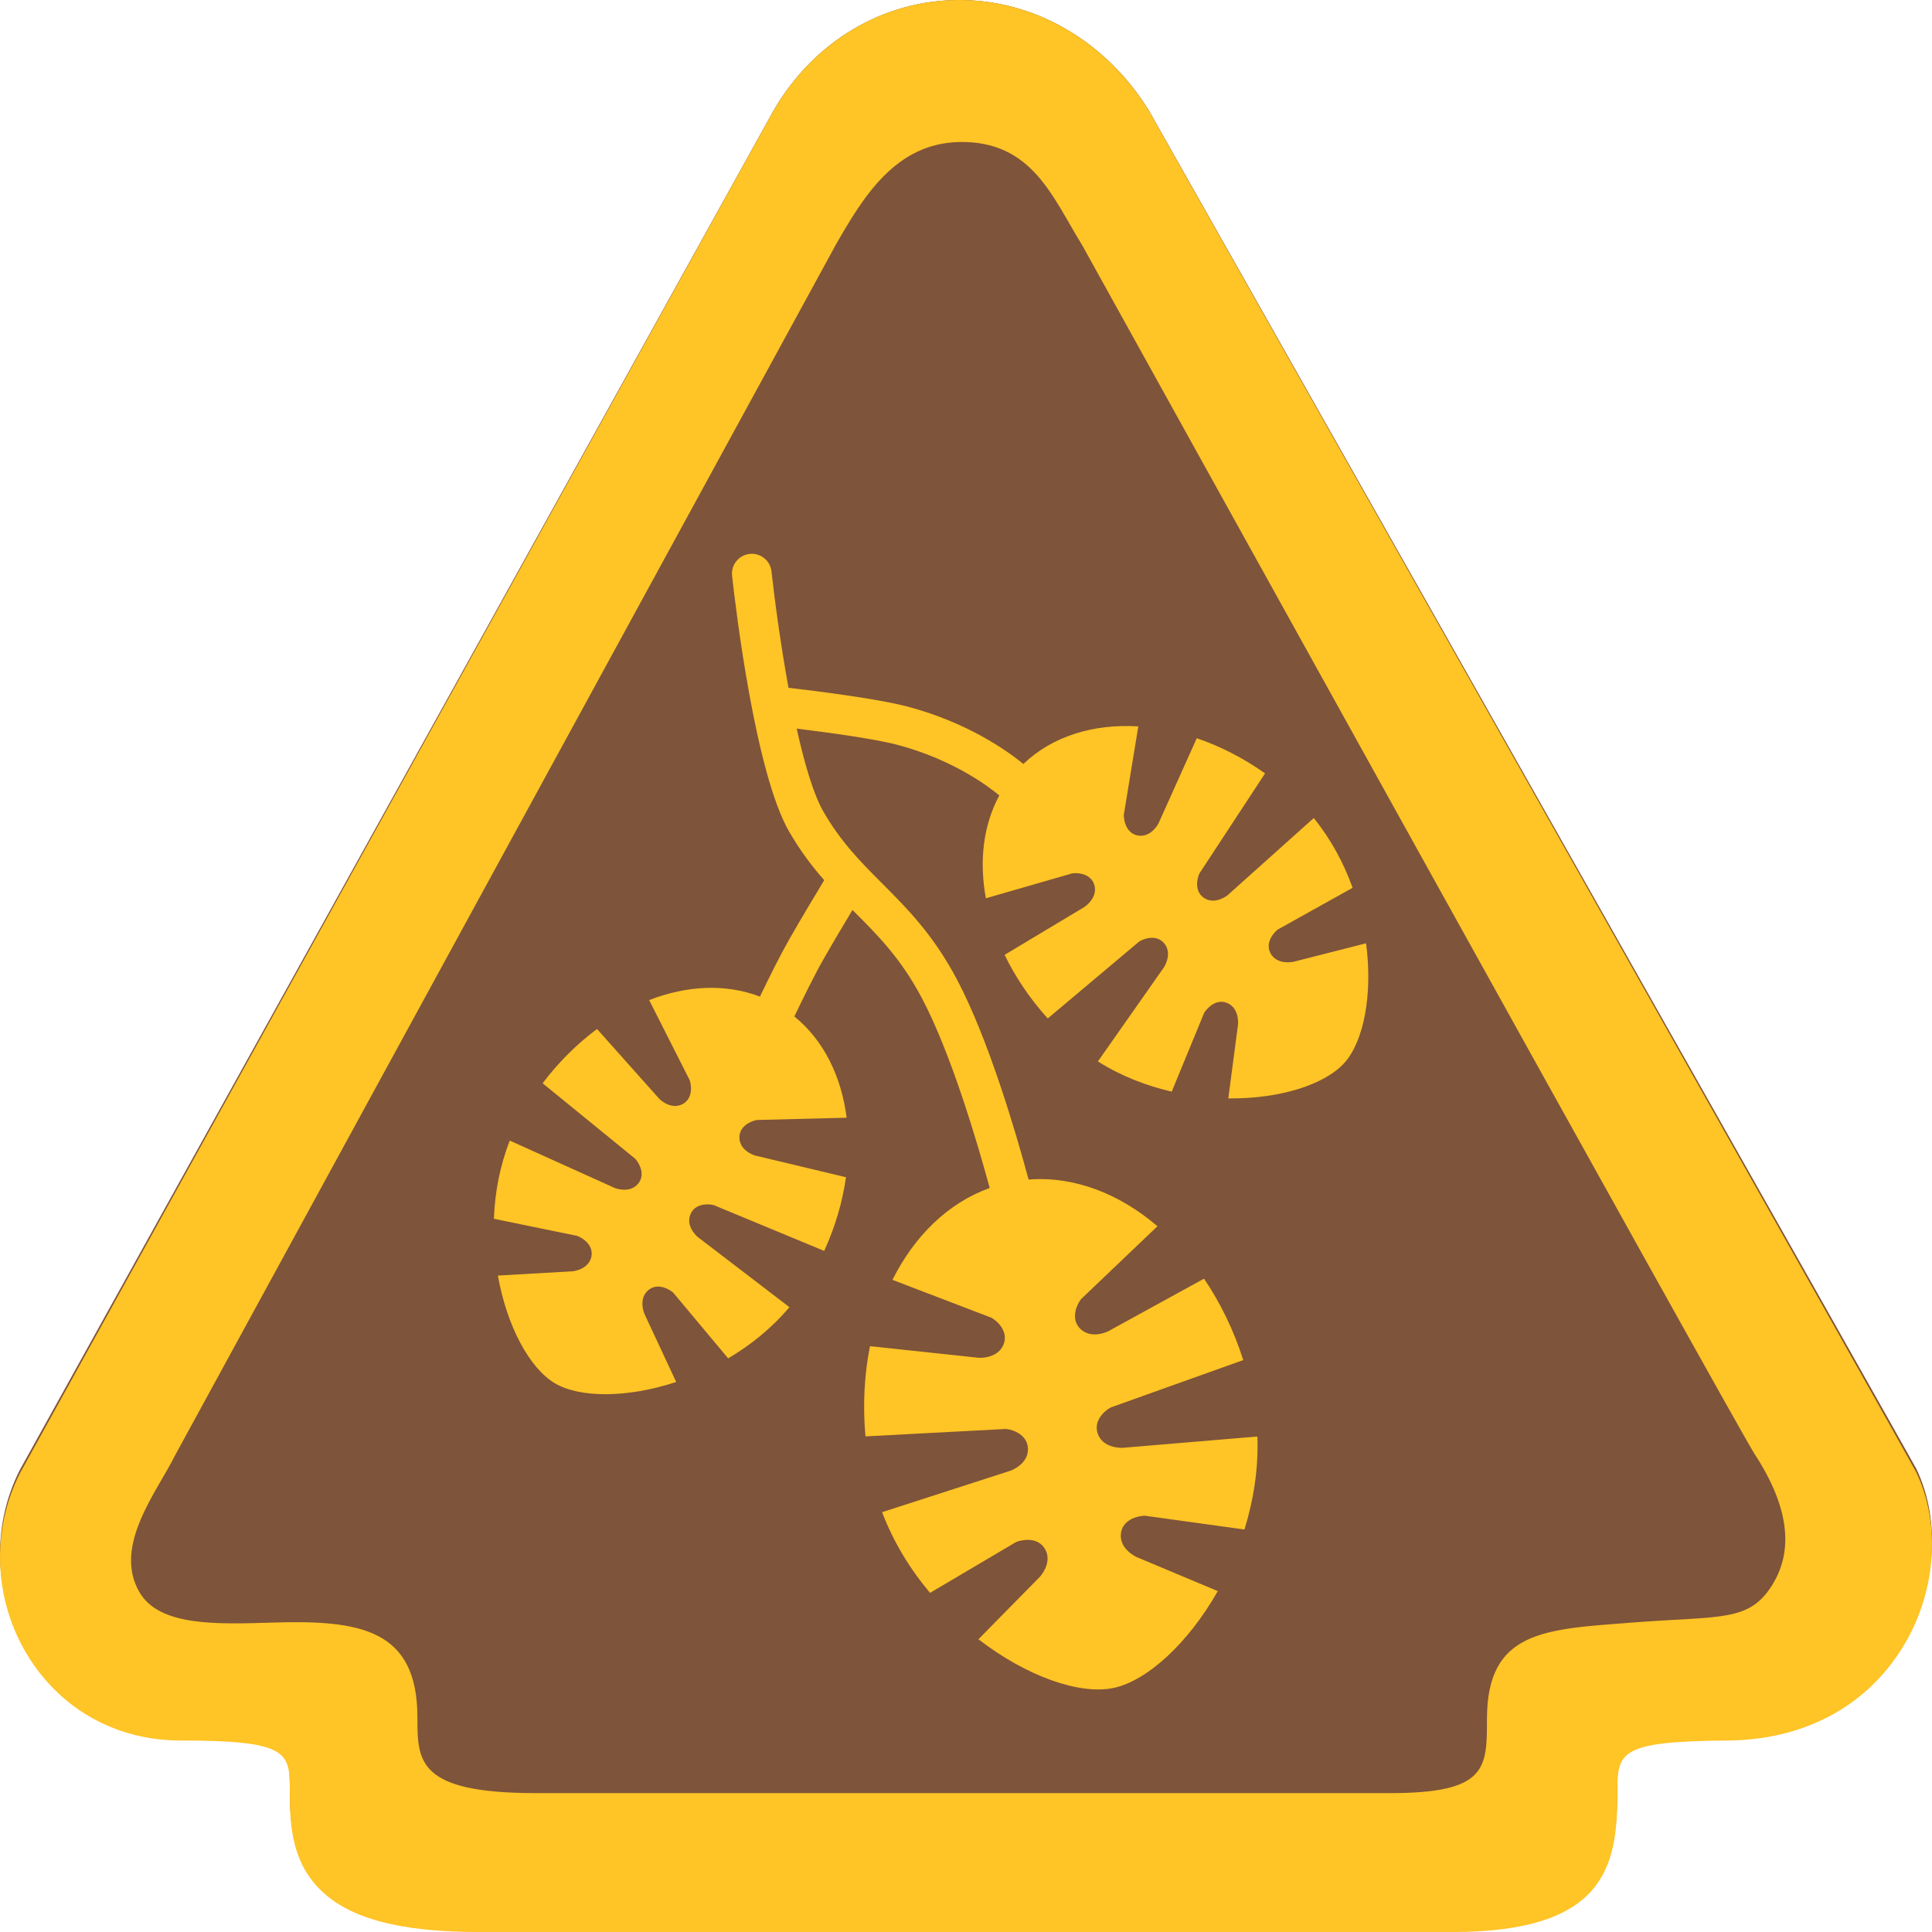
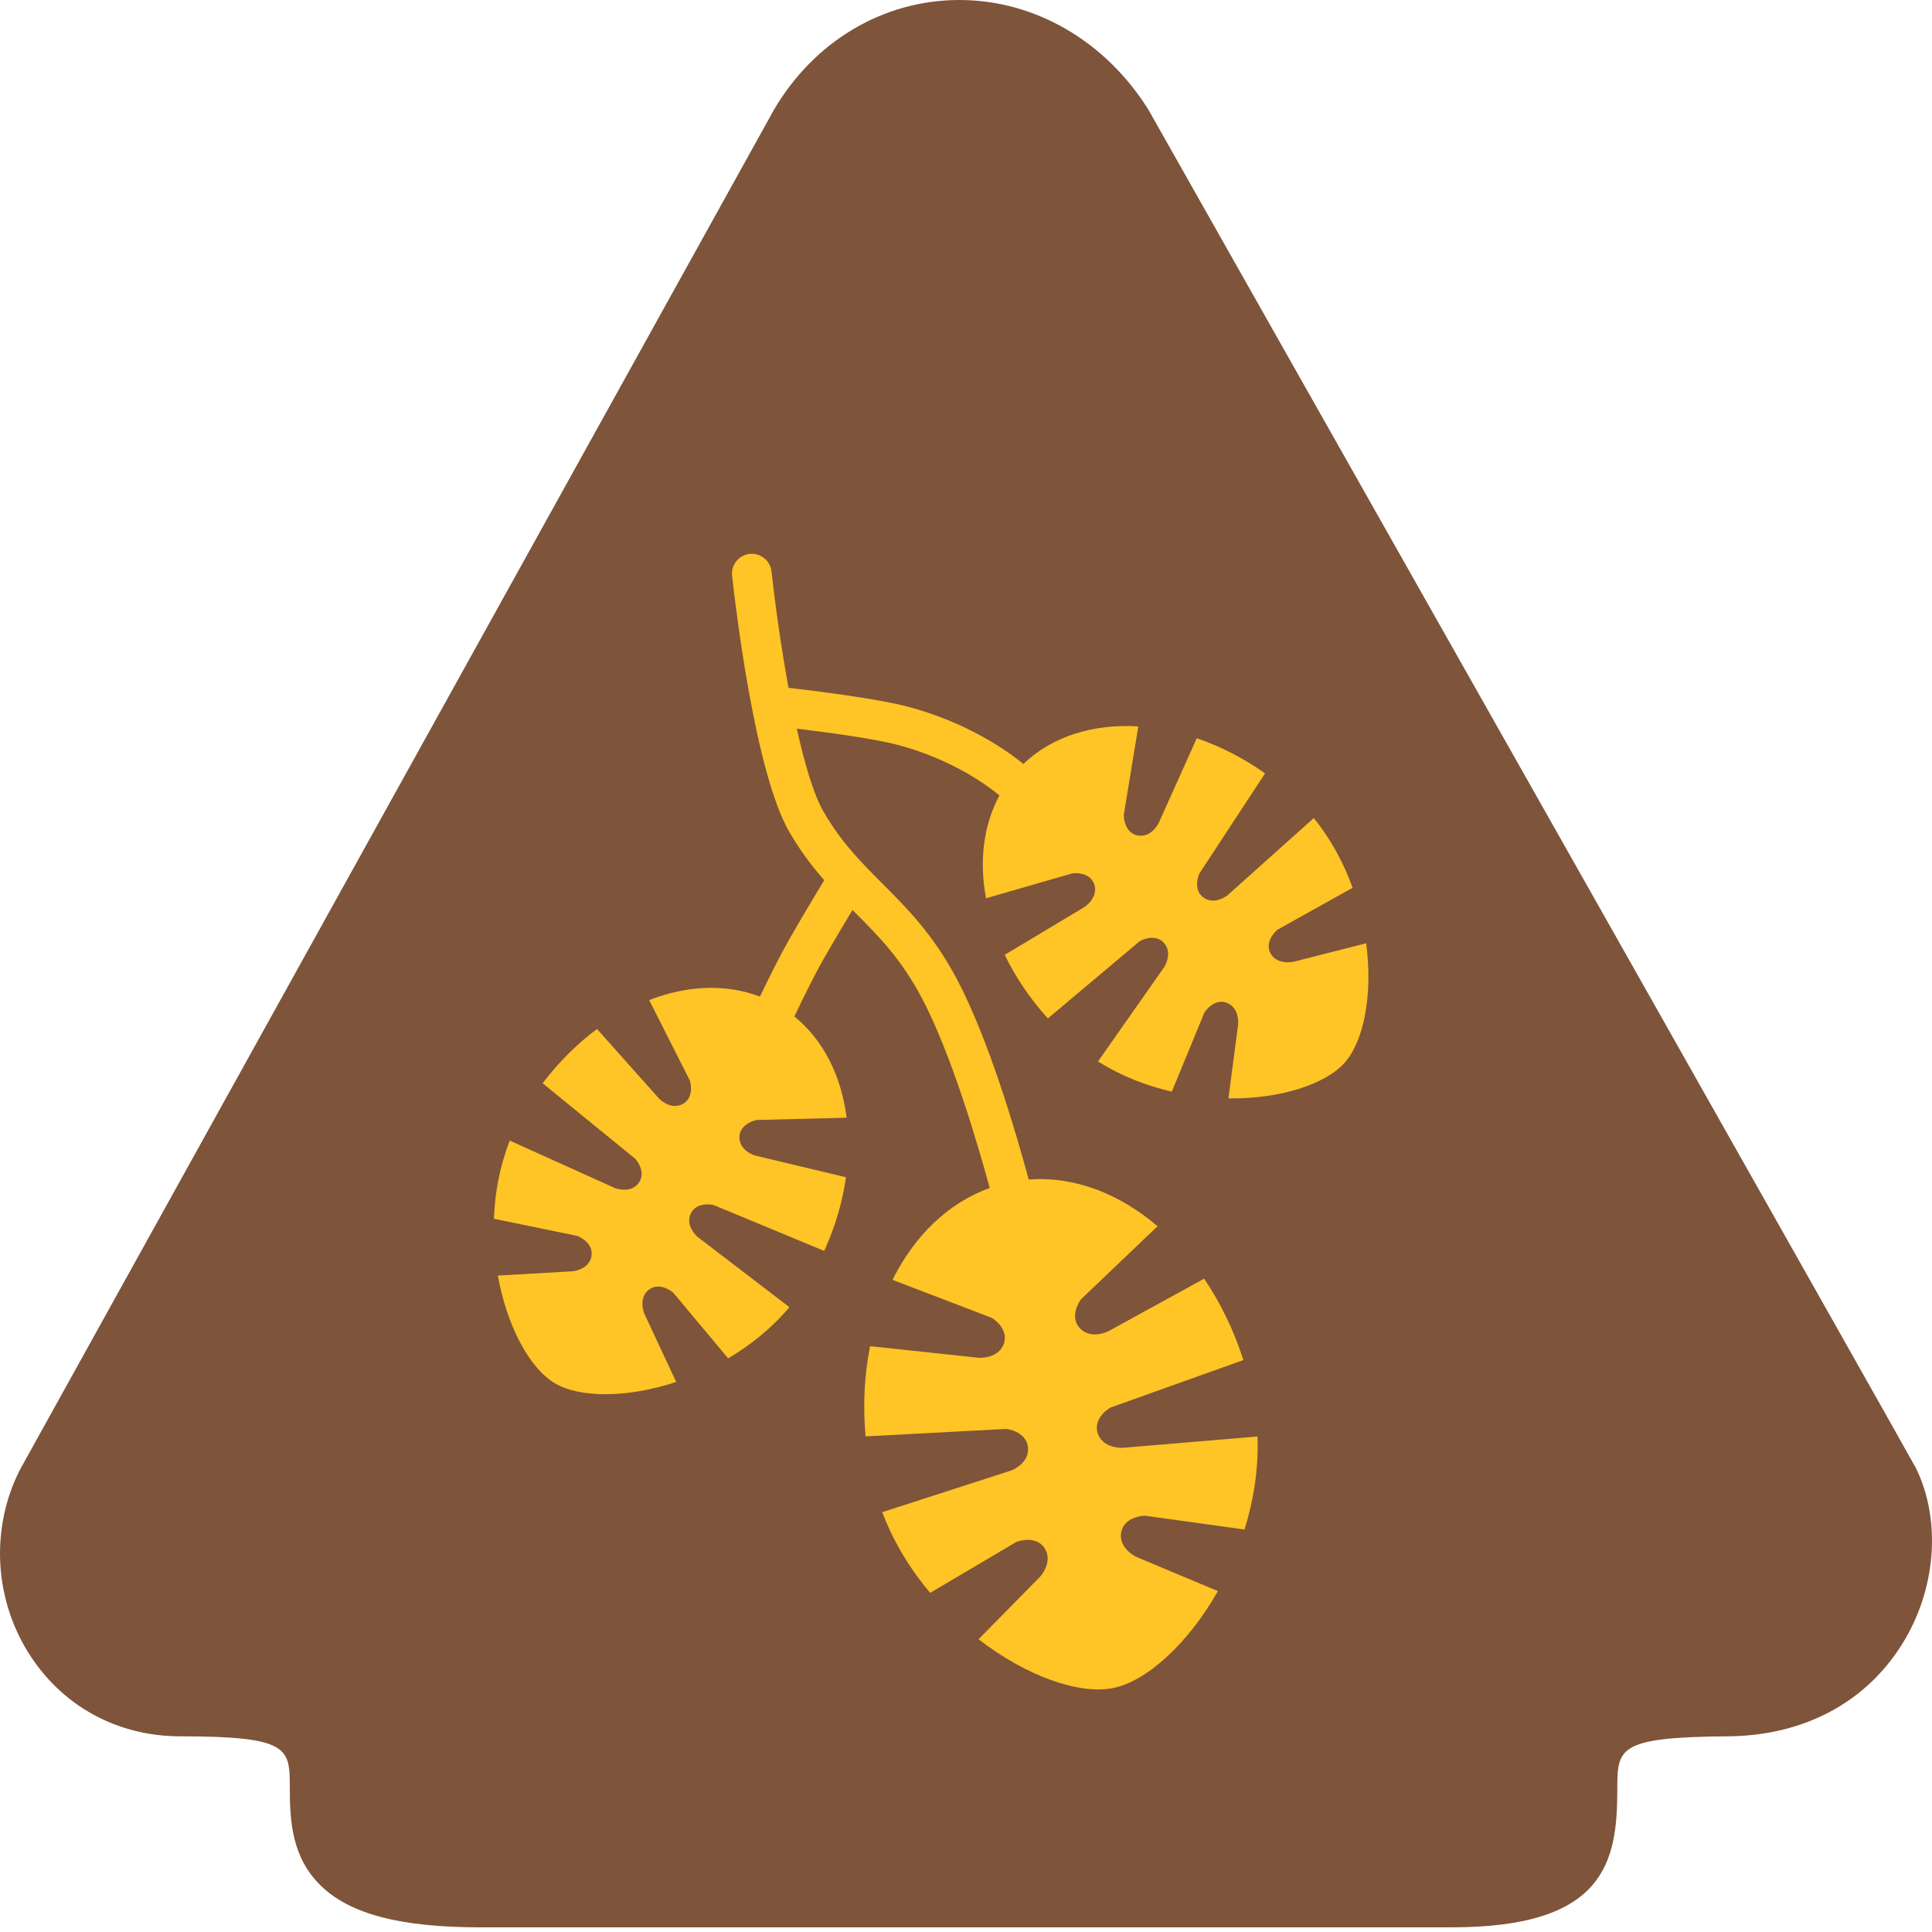
<svg xmlns="http://www.w3.org/2000/svg" id="Layer_2" viewBox="0 0 360 360">
  <defs>
    <style>.cls-1{fill:#ffc425;}.cls-2{fill:#7e543a;}</style>
  </defs>
  <g id="Layer_1-2">
    <g>
      <g>
        <path class="cls-2" d="M178.76,0h0c14.06,0,27.22,7.64,35.22,20.43l.11,.19c33.36,58.99,142.26,251.57,142.97,253.04,4.74,9.83,3.68,22.72-2.72,32.85-6.87,10.87-18.38,16.92-32.42,17.03-20.56,.15-20.56,2.24-20.56,9.99,0,13.49-2.36,25.6-30.84,25.6H89.42c-14.79,0-24.22-2.47-29.65-7.77-5.33-5.2-5.77-11.85-5.77-18.21,0-7.38,0-9.61-20.35-9.61-11.86,0-22.21-5.7-28.4-15.64-6.39-10.27-6.99-23.3-1.54-34.03l.09-.16L144.15,20.57C151.65,7.69,164.59,0,178.76,0Z" />
-         <path class="cls-1" d="M178.76,0h0c14.06,0,27.23,7.66,35.22,20.48l.11,.19c33.36,59.13,142.26,252.17,142.97,253.65,4.74,9.85,3.68,22.78-2.71,32.93-6.87,10.9-18.38,16.96-32.42,17.07-20.56,.15-20.56,2.24-20.56,10.02,0,13.53-2.36,25.67-30.84,25.67H89.42c-14.79,0-24.22-2.48-29.65-7.79-5.33-5.21-5.77-11.88-5.77-18.26,0-7.4,0-9.64-20.35-9.64-11.86,0-22.21-5.71-28.4-15.68-6.39-10.29-6.99-23.36-1.54-34.11l.09-.17L144.14,20.62C151.64,7.71,164.58,0,178.76,0Zm22.81,45.56c-5.44-8.8-9.22-19.26-22.64-19.1-12.03,.14-18.09,10.27-23.12,19.02L32.58,271.26c-3.35,6.76-11.6,16.85-6.58,25.44,3.7,6.34,14.28,5.97,24.85,5.64,16.26-.5,26.93,1.23,26.93,17.68,0,8.19,0,14.1,22.08,14.1h159.15c18.06,0,18.06-4.6,18.06-13.76,0-16.57,10.76-16.76,27.04-18.02,16.61-1.28,21.79-.04,26.13-7.02,3.94-6.34,3.24-14.38-3.31-24.41-3.29-5.04-122.32-219.91-125.36-225.36Z" />
      </g>
-       <path class="cls-1" d="M254.54,175.77l-13.55,3.45h-.02s-.02,0-.02,0c-.12,.03-3.04,.61-4.22-1.61-.63-1.18-.35-2.57,.76-3.83,.28-.31,.51-.51,.54-.53l.06-.05,.07-.03,13.88-7.74c-1.64-4.57-4.02-9.03-7.24-13l-15.97,14.3h-.01s-.01,.03-.01,.03c-.09,.08-2.41,1.95-4.49,.53-1.7-1.16-1.34-3.35-.86-4.46l.03-.07,.04-.06,12.2-18.59c-4.08-2.89-8.4-5.08-12.73-6.55l-7.09,15.78v.02s-.02,.02-.02,.02c-.03,.05-.27,.54-.73,1.05-.9,1.02-2.02,1.46-3.15,1.25-2.02-.37-2.59-2.52-2.6-3.73v-.08s0-.07,0-.07l2.7-16.45c-8.28-.51-15.95,1.78-21.42,7-3.01-2.46-10.35-7.68-21.43-10.65-5.62-1.5-17.24-2.95-22.33-3.54-1.43-7.83-2.53-15.88-3.17-21.68-.22-2.03-2.06-3.49-4.08-3.27-2.03,.23-3.49,2.05-3.27,4.08,.67,6.04,4.33,36.74,10.63,47.66,2.08,3.6,4.29,6.5,6.54,9.06-1.47,2.43-4.25,7.05-6.55,11.08-1.62,2.84-3.7,7.02-5.43,10.61-6.37-2.44-13.61-2.08-20.64,.65l7.54,14.9,.03,.07,.02,.07c.35,1.16,.46,3.37-1.36,4.34-1.02,.54-2.22,.45-3.38-.25-.59-.35-.98-.74-1.02-.79h-.01s-.01-.03-.01-.03l-11.52-12.92c-3.68,2.72-7.12,6.12-10.14,10.11l17.21,14.03,.06,.05,.05,.06c.79,.91,1.79,2.89,.52,4.51-1.55,1.98-4.33,.89-4.44,.85h-.01s-.02-.02-.02-.02l-19.49-8.8c-1.87,4.76-2.78,9.73-2.96,14.57l15.49,3.18,.07,.02,.07,.03s.31,.12,.67,.34c1.44,.86,2.12,2.1,1.88,3.42-.46,2.47-3.42,2.79-3.54,2.8h-.04s-13.86,.79-13.86,.79c1.69,9.49,5.93,17.27,10.59,20.05,4.63,2.77,13.48,2.8,22.64-.22l-5.91-12.67v-.02s-.02-.02-.02-.02c-.05-.12-1.17-2.87,.79-4.45,1.04-.84,2.46-.82,3.9,.03,.36,.22,.59,.41,.62,.43l.06,.05,.05,.06,10.19,12.19c4.18-2.46,8.13-5.63,11.42-9.54l-17.03-13.03h-.02s-.01-.02-.01-.02c-.09-.08-2.37-2-1.36-4.31,.82-1.88,3.04-1.95,4.22-1.68h.07s.07,.04,.07,.04l20.54,8.52c2.08-4.55,3.42-9.2,4.06-13.73l-16.83-4.02h-.02s-.02,0-.02,0c-.05-.02-.58-.17-1.17-.52-1.17-.7-1.81-1.71-1.82-2.86-.01-2.06,1.99-3.01,3.18-3.25l.07-.02h.07s16.66-.42,16.66-.42c-.97-7.7-4.27-14.43-9.74-18.87,1.72-3.59,3.83-7.87,5.42-10.65,1.79-3.14,3.9-6.67,5.41-9.19,.1,.09,.19,.19,.29,.29,4.49,4.49,8.73,8.74,12.63,16.11,5.44,10.28,10.32,26.84,12.65,35.4-7.78,2.8-14.04,8.96-18.12,17.12l18.34,7.02,.08,.03,.08,.04c1.22,.73,3.06,2.58,2.24,4.85-.46,1.27-1.57,2.14-3.14,2.46-.79,.16-1.44,.13-1.51,.12h-.02s-.02,0-.02,0l-20.24-2.16c-1.05,5.28-1.37,10.96-.84,16.81l26.07-1.38h.09s.09,0,.09,0c1.41,.17,3.84,1.11,4.02,3.52,.21,2.95-3.06,4.19-3.2,4.24h-.02s-.02,.01-.02,.01l-23.93,7.73c2.13,5.62,5.26,10.67,8.93,15.04l16.01-9.46,.08-.04,.08-.03s.37-.14,.86-.23c1.93-.39,3.51,.16,4.34,1.49,1.55,2.52-.77,5.13-.87,5.24v.02s-.03,.01-.03,.01l-11.45,11.64c8.97,6.93,18.8,10.35,25.06,9.1,6.21-1.25,13.95-8.21,19.54-18.07l-15.16-6.36h-.02s-.02-.02-.02-.02c-.13-.06-3.29-1.58-2.83-4.5,.25-1.55,1.49-2.66,3.43-3.05,.48-.1,.84-.11,.88-.11h.09s.09,0,.09,0l18.51,2.56c1.69-5.45,2.63-11.32,2.41-17.33l-25.13,2.11h-.02s-.02,0-.02,0c-.15,0-3.65,.12-4.59-2.68-.77-2.29,1.11-4.09,2.35-4.8l.08-.04,.08-.03,24.62-8.8c-1.79-5.61-4.29-10.71-7.31-15.17l-17.84,9.79h-.02s-.02,.02-.02,.02c-.06,.03-.64,.31-1.44,.47-1.57,.31-2.93-.06-3.85-1.05-1.63-1.78-.65-4.2,.2-5.34l.05-.07,.06-.06,14.18-13.53c-7.11-6.09-15.53-9.36-24.01-8.7-2.35-8.71-7.44-26.11-13.36-37.3-4.42-8.35-9.26-13.2-13.93-17.88-3.93-3.93-7.64-7.65-10.94-13.37-1.84-3.19-3.53-8.92-4.98-15.47,5.54,.68,14.49,1.87,18.89,3.05,10.06,2.69,16.61,7.53,18.86,9.39-3,5.57-3.78,12.28-2.5,19.17l16.05-4.63,.07-.02h.07c1.2-.14,3.4,.17,4.01,2.13,.34,1.1,.03,2.26-.88,3.28-.46,.52-.91,.82-.96,.85h-.01s-.01,.02-.01,.02l-14.85,8.91c1.99,4.12,4.68,8.14,8.04,11.85l16.99-14.29,.06-.05,.07-.04c1.04-.61,3.17-1.22,4.53,.33,1.66,1.9,.07,4.42,0,4.52v.02s-.02,.01-.02,.01l-12.29,17.51c4.33,2.73,9.04,4.54,13.76,5.63l6.02-14.62,.03-.07,.04-.06s.18-.29,.46-.6c1.11-1.25,2.46-1.69,3.71-1.2,2.34,.91,2.11,3.88,2.09,4.01v.02s0,.02,0,.02l-1.81,13.76c9.64,.11,18.07-2.61,21.67-6.66,3.58-4.03,5.27-12.72,4-22.28Z" />
+       <path class="cls-1" d="M254.54,175.77l-13.55,3.45h-.02s-.02,0-.02,0c-.12,.03-3.04,.61-4.22-1.61-.63-1.18-.35-2.57,.76-3.83,.28-.31,.51-.51,.54-.53l.06-.05,.07-.03,13.88-7.74c-1.64-4.57-4.02-9.03-7.24-13l-15.97,14.3h-.01s-.01,.03-.01,.03c-.09,.08-2.41,1.95-4.49,.53-1.7-1.16-1.34-3.35-.86-4.46l.03-.07,.04-.06,12.2-18.59c-4.08-2.89-8.4-5.08-12.73-6.55l-7.09,15.78v.02s-.02,.02-.02,.02c-.03,.05-.27,.54-.73,1.05-.9,1.02-2.02,1.46-3.15,1.25-2.02-.37-2.59-2.52-2.6-3.73v-.08s0-.07,0-.07l2.7-16.45c-8.28-.51-15.95,1.78-21.42,7-3.01-2.46-10.35-7.68-21.43-10.65-5.62-1.5-17.24-2.95-22.33-3.54-1.43-7.83-2.53-15.88-3.17-21.68-.22-2.03-2.06-3.49-4.08-3.27-2.03,.23-3.49,2.05-3.27,4.08,.67,6.04,4.33,36.74,10.63,47.66,2.08,3.6,4.29,6.5,6.54,9.06-1.47,2.43-4.25,7.05-6.55,11.08-1.62,2.84-3.7,7.02-5.43,10.61-6.37-2.44-13.61-2.08-20.64,.65l7.54,14.9,.03,.07,.02,.07c.35,1.16,.46,3.37-1.36,4.34-1.02,.54-2.22,.45-3.38-.25-.59-.35-.98-.74-1.02-.79h-.01s-.01-.03-.01-.03l-11.52-12.92c-3.68,2.72-7.12,6.12-10.14,10.11l17.21,14.03,.06,.05,.05,.06c.79,.91,1.79,2.89,.52,4.51-1.55,1.98-4.33,.89-4.44,.85h-.01s-.02-.02-.02-.02l-19.49-8.8c-1.87,4.76-2.78,9.73-2.96,14.57l15.49,3.18,.07,.02,.07,.03s.31,.12,.67,.34c1.44,.86,2.12,2.1,1.88,3.42-.46,2.47-3.42,2.79-3.54,2.8h-.04s-13.86,.79-13.86,.79c1.69,9.49,5.93,17.27,10.59,20.05,4.63,2.77,13.48,2.8,22.64-.22l-5.91-12.67v-.02s-.02-.02-.02-.02c-.05-.12-1.17-2.87,.79-4.45,1.04-.84,2.46-.82,3.9,.03,.36,.22,.59,.41,.62,.43l.06,.05,.05,.06,10.19,12.19c4.18-2.46,8.13-5.63,11.42-9.54l-17.03-13.03h-.02s-.01-.02-.01-.02c-.09-.08-2.37-2-1.36-4.31,.82-1.88,3.04-1.95,4.22-1.68h.07s.07,.04,.07,.04l20.54,8.52c2.08-4.55,3.42-9.2,4.06-13.73l-16.83-4.02h-.02s-.02,0-.02,0c-.05-.02-.58-.17-1.17-.52-1.17-.7-1.81-1.71-1.82-2.86-.01-2.06,1.99-3.01,3.18-3.25l.07-.02h.07s16.66-.42,16.66-.42c-.97-7.7-4.27-14.43-9.74-18.87,1.72-3.59,3.83-7.87,5.42-10.65,1.79-3.14,3.9-6.67,5.41-9.19,.1,.09,.19,.19,.29,.29,4.49,4.49,8.73,8.74,12.63,16.11,5.44,10.28,10.32,26.84,12.65,35.4-7.78,2.8-14.04,8.96-18.12,17.12l18.34,7.02,.08,.03,.08,.04c1.22,.73,3.06,2.58,2.24,4.85-.46,1.27-1.57,2.14-3.14,2.46-.79,.16-1.44,.13-1.51,.12s-.02,0-.02,0l-20.24-2.16c-1.05,5.28-1.37,10.96-.84,16.81l26.07-1.38h.09s.09,0,.09,0c1.41,.17,3.84,1.11,4.02,3.52,.21,2.95-3.06,4.19-3.2,4.24h-.02s-.02,.01-.02,.01l-23.93,7.73c2.13,5.62,5.26,10.67,8.93,15.04l16.01-9.46,.08-.04,.08-.03s.37-.14,.86-.23c1.93-.39,3.51,.16,4.34,1.49,1.55,2.52-.77,5.13-.87,5.24v.02s-.03,.01-.03,.01l-11.45,11.64c8.97,6.93,18.8,10.35,25.06,9.1,6.21-1.25,13.95-8.21,19.54-18.07l-15.16-6.36h-.02s-.02-.02-.02-.02c-.13-.06-3.29-1.58-2.83-4.5,.25-1.55,1.49-2.66,3.43-3.05,.48-.1,.84-.11,.88-.11h.09s.09,0,.09,0l18.51,2.56c1.69-5.45,2.63-11.32,2.41-17.33l-25.13,2.11h-.02s-.02,0-.02,0c-.15,0-3.65,.12-4.59-2.68-.77-2.29,1.11-4.09,2.35-4.8l.08-.04,.08-.03,24.62-8.8c-1.79-5.61-4.29-10.71-7.31-15.17l-17.84,9.79h-.02s-.02,.02-.02,.02c-.06,.03-.64,.31-1.44,.47-1.57,.31-2.93-.06-3.85-1.05-1.63-1.78-.65-4.2,.2-5.34l.05-.07,.06-.06,14.18-13.53c-7.11-6.09-15.53-9.36-24.01-8.7-2.35-8.71-7.44-26.11-13.36-37.3-4.42-8.35-9.26-13.2-13.93-17.88-3.93-3.93-7.64-7.65-10.94-13.37-1.84-3.19-3.53-8.92-4.98-15.47,5.54,.68,14.49,1.87,18.89,3.05,10.06,2.69,16.61,7.53,18.86,9.39-3,5.57-3.78,12.28-2.5,19.17l16.05-4.63,.07-.02h.07c1.2-.14,3.4,.17,4.01,2.13,.34,1.1,.03,2.26-.88,3.28-.46,.52-.91,.82-.96,.85h-.01s-.01,.02-.01,.02l-14.85,8.91c1.99,4.12,4.68,8.14,8.04,11.85l16.99-14.29,.06-.05,.07-.04c1.04-.61,3.17-1.22,4.53,.33,1.66,1.9,.07,4.42,0,4.52v.02s-.02,.01-.02,.01l-12.29,17.51c4.33,2.73,9.04,4.54,13.76,5.63l6.02-14.62,.03-.07,.04-.06s.18-.29,.46-.6c1.11-1.25,2.46-1.69,3.71-1.2,2.34,.91,2.11,3.88,2.09,4.01v.02s0,.02,0,.02l-1.81,13.76c9.64,.11,18.07-2.61,21.67-6.66,3.58-4.03,5.27-12.72,4-22.28Z" />
    </g>
  </g>
</svg>